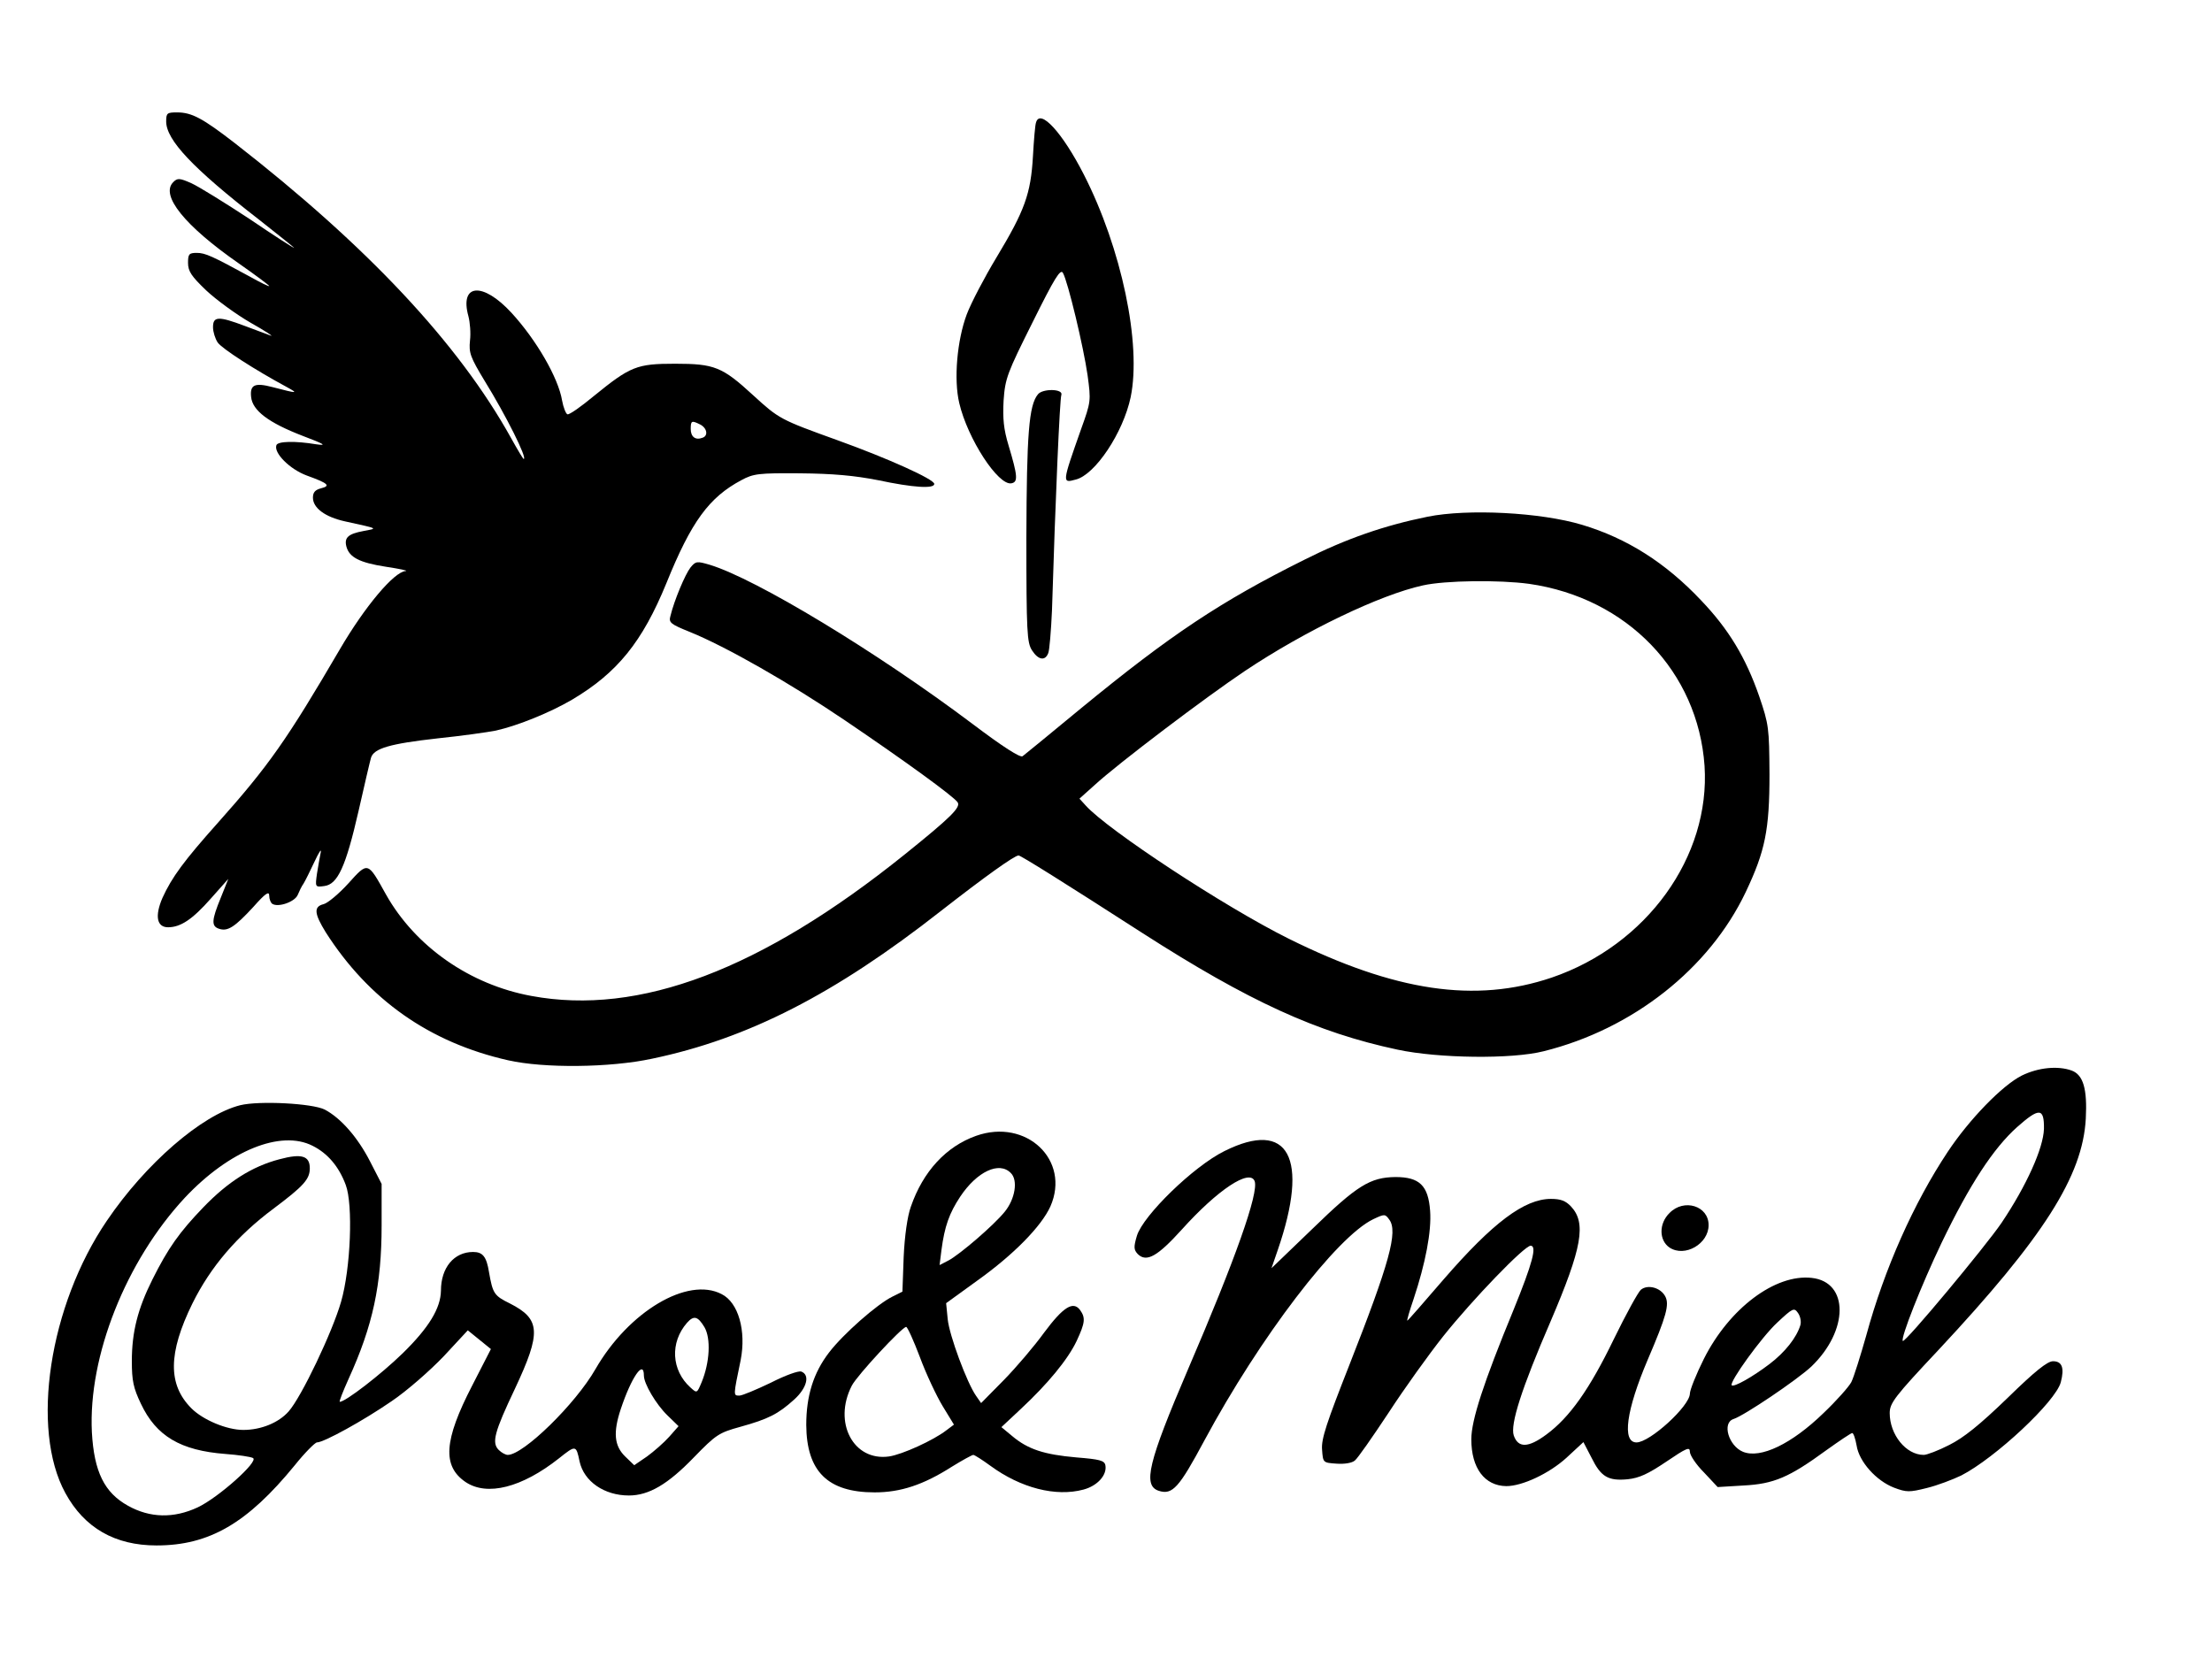
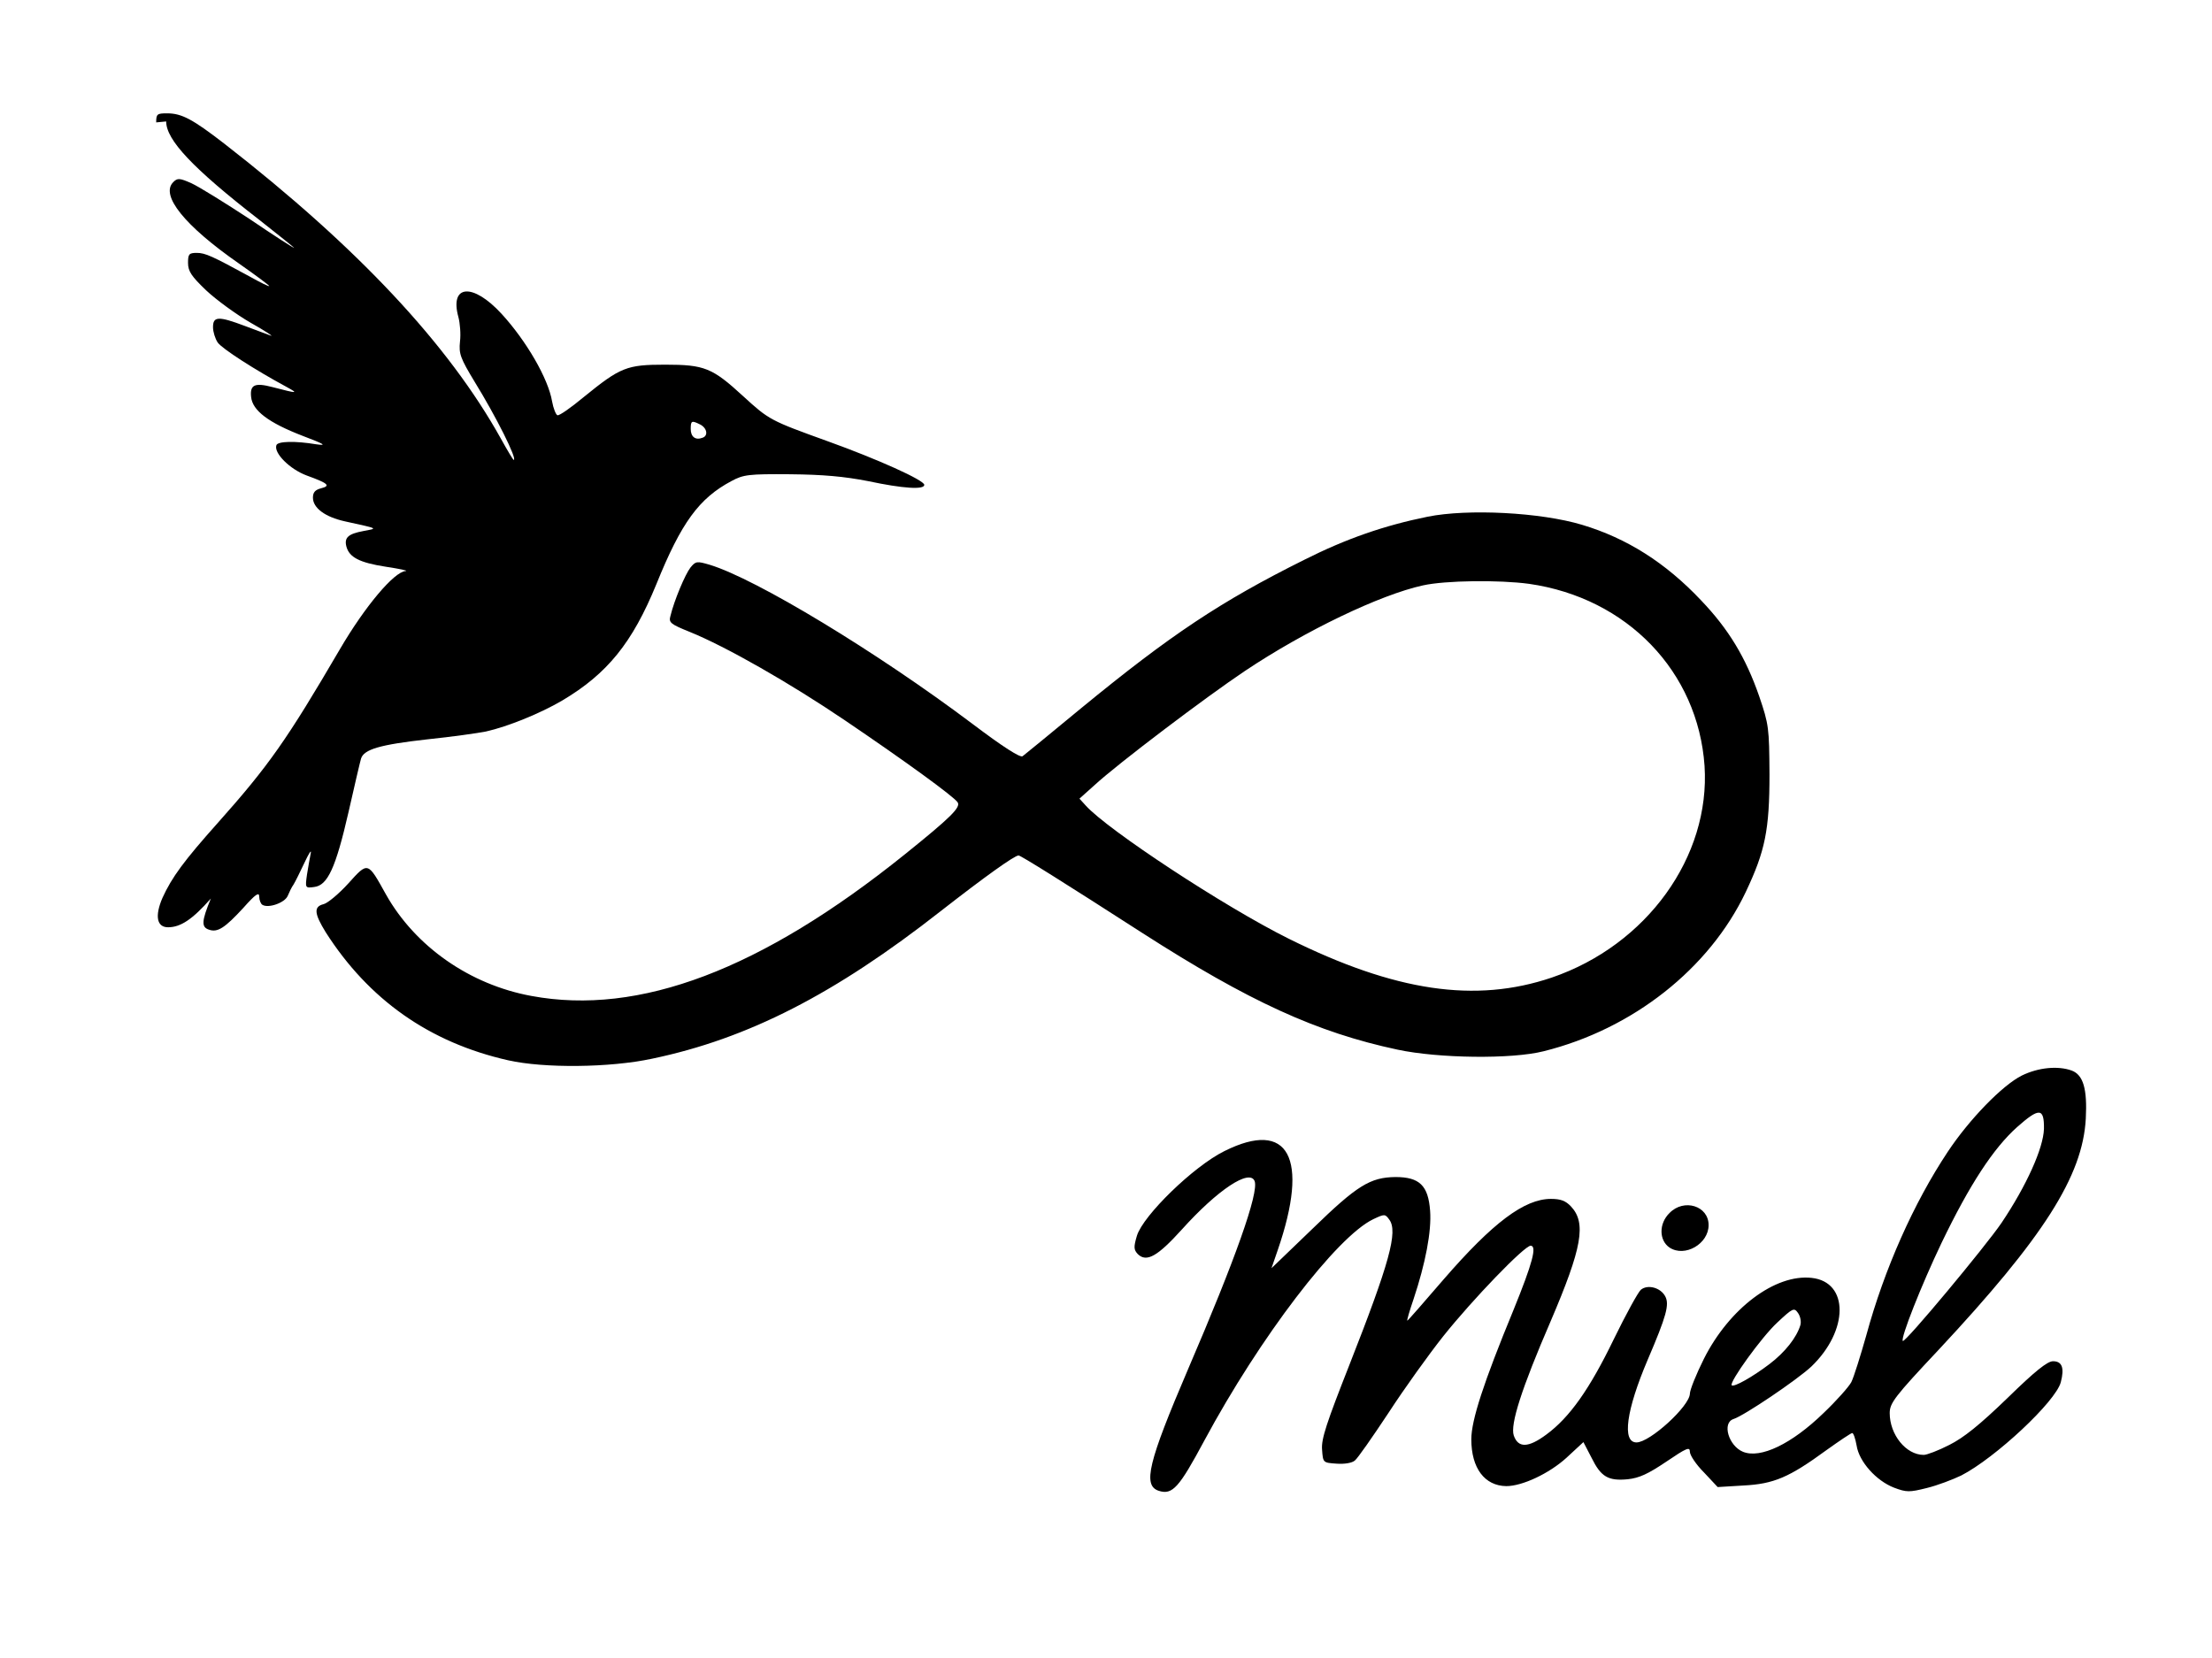
<svg xmlns="http://www.w3.org/2000/svg" version="1.0" width="531pt" height="398pt" viewBox="0 0 708 531" preserveAspectRatio="xMidYMid meet">
  <g transform="translate(0,531) scale(0.1,-0.1)" fill="#000000" stroke="none">
-     <path d="M530 4921 c0 -59 84 -149 298 -315 61 -48 112 -89 112 -90 0 -2 -64 39 -142 92 -79 52 -163 104 -187 115 -38 17 -45 17 -58 4 -43 -42 36 -140 210 -261 53 -37 97 -70 97 -72 0 -3 -28 11 -62 30 -121 66 -143 76 -170 76 -25 0 -28 -4 -28 -32 0 -27 11 -43 58 -88 32 -30 96 -77 143 -104 46 -26 75 -45 64 -41 -11 4 -48 18 -83 31 -85 32 -102 31 -102 -4 0 -15 7 -37 15 -49 14 -20 120 -88 220 -142 40 -22 37 -22 -44 -1 -57 15 -73 8 -69 -31 4 -44 56 -83 165 -125 71 -27 79 -32 43 -27 -66 11 -123 10 -127 -3 -9 -25 43 -77 97 -97 69 -25 78 -33 46 -41 -19 -5 -26 -13 -26 -30 0 -33 39 -62 103 -76 109 -24 106 -22 58 -31 -48 -9 -61 -21 -54 -49 9 -35 42 -52 125 -65 46 -7 75 -13 65 -14 -37 -2 -131 -114 -211 -251 -169 -289 -227 -372 -391 -556 -108 -121 -147 -174 -177 -240 -25 -58 -18 -94 18 -94 40 0 78 25 137 92 l56 63 -24 -60 c-30 -73 -31 -92 -5 -100 27 -9 50 6 109 70 39 44 51 52 51 36 0 -11 5 -23 10 -26 19 -12 71 6 81 28 5 12 13 29 19 37 5 8 21 40 35 70 14 30 23 44 20 30 -3 -14 -8 -44 -12 -68 -6 -43 -6 -44 23 -40 43 5 69 61 110 240 19 84 37 161 40 171 9 30 61 45 213 62 78 8 162 20 187 25 71 16 174 58 244 99 145 86 225 185 302 373 80 198 137 275 240 330 39 21 55 23 188 22 106 -1 173 -7 250 -22 113 -24 180 -28 180 -12 0 15 -149 82 -310 140 -183 66 -187 68 -270 144 -99 91 -124 101 -250 101 -123 0 -143 -8 -261 -104 -41 -34 -78 -60 -84 -58 -5 2 -13 22 -17 44 -12 73 -83 195 -162 281 -92 100 -167 94 -138 -11 5 -19 8 -54 5 -78 -4 -39 1 -53 47 -129 68 -110 138 -250 125 -250 -2 0 -20 30 -41 68 -168 302 -459 613 -886 945 -101 78 -136 97 -183 97 -32 0 -35 -2 -35 -29z m1711 -971 c22 -12 25 -36 7 -42 -23 -9 -38 3 -38 28 0 27 3 28 31 14z" />
-     <path d="M3316 4918 c-3 -7 -7 -56 -10 -109 -7 -120 -26 -173 -117 -324 -38 -63 -81 -145 -95 -182 -31 -83 -42 -208 -24 -284 27 -115 125 -265 167 -257 22 4 20 24 -9 121 -16 53 -19 86 -16 144 5 71 11 87 93 251 70 141 89 172 97 158 16 -28 66 -237 79 -328 11 -82 11 -84 -21 -173 -61 -173 -61 -173 -17 -161 62 15 152 150 176 264 35 170 -29 476 -150 713 -69 135 -140 212 -153 167z" />
-     <path d="M3322 4047 c-29 -35 -36 -127 -37 -457 0 -305 2 -338 18 -363 20 -31 42 -35 52 -9 4 9 9 71 12 137 11 359 25 677 30 690 7 20 -60 21 -75 2z" />
+     <path d="M530 4921 c0 -59 84 -149 298 -315 61 -48 112 -89 112 -90 0 -2 -64 39 -142 92 -79 52 -163 104 -187 115 -38 17 -45 17 -58 4 -43 -42 36 -140 210 -261 53 -37 97 -70 97 -72 0 -3 -28 11 -62 30 -121 66 -143 76 -170 76 -25 0 -28 -4 -28 -32 0 -27 11 -43 58 -88 32 -30 96 -77 143 -104 46 -26 75 -45 64 -41 -11 4 -48 18 -83 31 -85 32 -102 31 -102 -4 0 -15 7 -37 15 -49 14 -20 120 -88 220 -142 40 -22 37 -22 -44 -1 -57 15 -73 8 -69 -31 4 -44 56 -83 165 -125 71 -27 79 -32 43 -27 -66 11 -123 10 -127 -3 -9 -25 43 -77 97 -97 69 -25 78 -33 46 -41 -19 -5 -26 -13 -26 -30 0 -33 39 -62 103 -76 109 -24 106 -22 58 -31 -48 -9 -61 -21 -54 -49 9 -35 42 -52 125 -65 46 -7 75 -13 65 -14 -37 -2 -131 -114 -211 -251 -169 -289 -227 -372 -391 -556 -108 -121 -147 -174 -177 -240 -25 -58 -18 -94 18 -94 40 0 78 25 137 92 c-30 -73 -31 -92 -5 -100 27 -9 50 6 109 70 39 44 51 52 51 36 0 -11 5 -23 10 -26 19 -12 71 6 81 28 5 12 13 29 19 37 5 8 21 40 35 70 14 30 23 44 20 30 -3 -14 -8 -44 -12 -68 -6 -43 -6 -44 23 -40 43 5 69 61 110 240 19 84 37 161 40 171 9 30 61 45 213 62 78 8 162 20 187 25 71 16 174 58 244 99 145 86 225 185 302 373 80 198 137 275 240 330 39 21 55 23 188 22 106 -1 173 -7 250 -22 113 -24 180 -28 180 -12 0 15 -149 82 -310 140 -183 66 -187 68 -270 144 -99 91 -124 101 -250 101 -123 0 -143 -8 -261 -104 -41 -34 -78 -60 -84 -58 -5 2 -13 22 -17 44 -12 73 -83 195 -162 281 -92 100 -167 94 -138 -11 5 -19 8 -54 5 -78 -4 -39 1 -53 47 -129 68 -110 138 -250 125 -250 -2 0 -20 30 -41 68 -168 302 -459 613 -886 945 -101 78 -136 97 -183 97 -32 0 -35 -2 -35 -29z m1711 -971 c22 -12 25 -36 7 -42 -23 -9 -38 3 -38 28 0 27 3 28 31 14z" />
    <path d="M4570 3655 c-138 -28 -260 -70 -395 -138 -269 -134 -429 -241 -713 -474 -97 -80 -182 -150 -189 -155 -7 -6 -62 29 -160 103 -307 231 -694 465 -842 510 -41 12 -45 12 -62 -9 -17 -22 -52 -105 -64 -155 -6 -21 0 -26 62 -51 116 -47 321 -164 498 -284 189 -128 349 -244 360 -262 10 -16 -22 -48 -170 -167 -459 -369 -850 -517 -1195 -453 -197 36 -372 158 -466 325 -59 106 -57 106 -121 35 -30 -33 -66 -63 -79 -66 -32 -8 -30 -30 7 -90 138 -216 332 -353 584 -410 115 -26 326 -24 461 5 307 64 586 207 925 473 141 110 236 178 249 178 7 0 146 -87 396 -248 341 -219 559 -319 818 -374 131 -28 366 -31 468 -5 285 71 530 264 647 510 62 131 76 198 76 377 -1 149 -2 159 -33 250 -43 124 -98 215 -186 307 -114 121 -238 199 -381 242 -133 40 -366 52 -495 26z m325 -215 c314 -45 541 -281 562 -583 19 -291 -185 -574 -489 -678 -245 -83 -502 -45 -844 125 -205 102 -579 348 -649 426 l-20 22 48 43 c76 70 358 283 482 366 193 129 433 244 570 274 72 16 244 18 340 5z" />
    <path d="M6473 1865 c-62 -31 -168 -140 -237 -244 -109 -164 -203 -375 -261 -588 -19 -67 -40 -134 -48 -150 -8 -15 -48 -60 -89 -99 -102 -99 -202 -147 -258 -124 -46 19 -68 93 -30 105 34 11 203 125 249 168 120 115 121 271 1 284 -117 13 -264 -98 -345 -259 -25 -50 -45 -100 -45 -112 -1 -40 -128 -156 -171 -156 -47 0 -33 103 36 265 60 140 70 177 56 203 -15 28 -56 39 -78 21 -9 -8 -48 -79 -87 -159 -77 -159 -141 -250 -216 -305 -58 -43 -90 -43 -104 -3 -12 35 25 151 118 366 101 236 115 315 65 368 -17 18 -33 24 -64 24 -85 0 -186 -76 -343 -257 -63 -73 -115 -133 -117 -133 -2 0 7 31 20 69 38 114 58 217 53 283 -6 81 -34 108 -111 108 -81 -1 -123 -27 -265 -165 l-132 -127 20 58 c102 296 35 420 -171 317 -99 -49 -260 -206 -280 -271 -11 -37 -10 -45 3 -59 28 -27 63 -7 140 78 116 129 218 196 234 156 14 -37 -62 -251 -213 -602 -128 -299 -146 -373 -94 -390 44 -14 65 10 146 161 178 331 424 653 541 709 36 17 38 17 51 -1 29 -38 1 -139 -128 -467 -72 -183 -90 -236 -87 -270 3 -42 3 -42 46 -45 25 -2 50 2 59 10 9 7 57 76 108 153 50 77 129 187 175 245 95 119 260 290 280 290 21 0 6 -56 -55 -206 -96 -233 -135 -353 -135 -414 0 -93 43 -149 112 -150 51 0 137 40 193 91 l54 50 26 -50 c30 -61 53 -75 116 -69 37 4 65 17 123 56 65 44 76 49 76 32 0 -11 20 -41 45 -66 l44 -47 83 5 c97 5 146 26 265 113 42 30 79 55 83 55 4 0 10 -18 14 -40 8 -52 63 -113 120 -135 40 -15 49 -15 105 -1 33 8 83 27 110 40 109 56 303 237 319 299 12 46 4 67 -25 67 -18 0 -58 -32 -146 -118 -89 -86 -140 -127 -186 -150 -35 -18 -72 -32 -82 -32 -57 0 -109 65 -109 134 0 32 16 53 157 203 336 360 461 556 471 740 5 95 -8 140 -45 154 -44 16 -107 10 -160 -16z m71 -171 c-2 -62 -56 -182 -136 -301 -51 -75 -309 -385 -316 -378 -8 8 59 178 124 314 90 187 166 303 242 371 71 63 87 62 86 -6z m-780 -628 c-12 -40 -49 -87 -99 -125 -54 -41 -114 -75 -121 -68 -9 9 96 155 146 201 50 47 54 48 66 31 8 -11 11 -28 8 -39z" />
-     <path d="M767 1770 c-123 -31 -303 -187 -427 -370 -185 -272 -245 -667 -133 -872 61 -112 159 -168 292 -168 169 0 291 71 443 257 32 40 65 73 71 73 22 0 149 70 239 132 49 33 123 98 167 144 l77 83 37 -30 37 -30 -60 -117 c-91 -176 -96 -258 -21 -309 69 -46 180 -18 299 76 54 43 55 43 66 -10 14 -64 79 -109 158 -109 64 0 125 36 208 122 71 73 80 79 149 98 90 25 121 41 172 87 41 37 52 79 23 90 -9 3 -51 -12 -98 -36 -46 -22 -91 -41 -100 -41 -20 0 -20 -2 4 114 18 93 -7 184 -61 211 -109 57 -298 -56 -404 -240 -64 -112 -231 -275 -281 -275 -7 0 -20 7 -29 16 -23 23 -14 57 52 196 85 181 82 223 -16 273 -51 25 -55 32 -67 100 -8 50 -20 65 -51 65 -61 0 -103 -50 -103 -124 -1 -56 -38 -118 -123 -201 -70 -68 -183 -155 -201 -155 -3 0 10 33 28 73 78 171 106 302 106 492 l0 133 -37 72 c-40 78 -94 139 -145 166 -39 20 -210 29 -271 14z m232 -130 c48 -24 84 -66 106 -125 24 -63 16 -268 -15 -375 -28 -97 -127 -305 -168 -351 -32 -36 -88 -59 -145 -59 -53 0 -129 32 -166 69 -76 76 -75 177 3 336 58 117 142 216 260 304 96 72 116 94 116 129 0 40 -26 48 -97 29 -88 -23 -165 -72 -244 -154 -77 -80 -113 -131 -163 -231 -47 -94 -66 -168 -66 -262 0 -62 5 -86 29 -136 49 -104 127 -150 271 -161 41 -3 81 -9 88 -13 20 -10 -111 -127 -177 -158 -77 -36 -153 -34 -223 5 -76 42 -109 109 -116 236 -12 243 109 548 298 751 142 151 307 218 409 166z m1255 -581 c21 -36 17 -113 -9 -176 -15 -36 -15 -36 -36 -17 -61 55 -66 144 -11 207 22 25 35 21 56 -14z m-194 -155 c0 -26 39 -92 75 -127 l36 -35 -30 -34 c-17 -19 -49 -47 -71 -63 l-41 -28 -29 28 c-35 34 -39 77 -14 152 34 102 74 160 74 107z" />
-     <path d="M3124 1672 c-96 -34 -170 -114 -209 -227 -11 -30 -20 -94 -23 -161 l-4 -111 -32 -16 c-49 -24 -158 -120 -203 -179 -50 -65 -73 -139 -73 -232 1 -149 69 -216 219 -216 83 0 156 24 247 82 34 21 65 38 69 38 4 0 29 -16 55 -35 97 -71 209 -100 298 -76 45 12 76 47 70 78 -3 15 -18 19 -93 25 -103 9 -155 26 -205 68 l-35 29 62 58 c87 81 151 159 179 218 27 58 29 74 11 99 -22 30 -54 10 -115 -72 -31 -43 -89 -111 -129 -152 l-73 -74 -16 23 c-29 41 -86 194 -91 246 l-5 51 98 71 c118 84 207 175 236 239 65 148 -77 283 -238 226z m111 -119 c24 -23 14 -84 -20 -125 -35 -43 -142 -135 -179 -155 l-29 -15 6 48 c10 76 25 118 60 171 54 81 125 114 162 76z m-291 -590 c20 -54 53 -124 73 -157 l36 -59 -24 -18 c-41 -32 -142 -78 -184 -84 -114 -16 -180 109 -119 227 17 33 161 188 174 188 4 0 24 -44 44 -97z" />
    <path d="M5345 1425 c-35 -34 -34 -88 0 -111 49 -32 125 12 125 72 0 62 -79 86 -125 39z" />
  </g>
</svg>